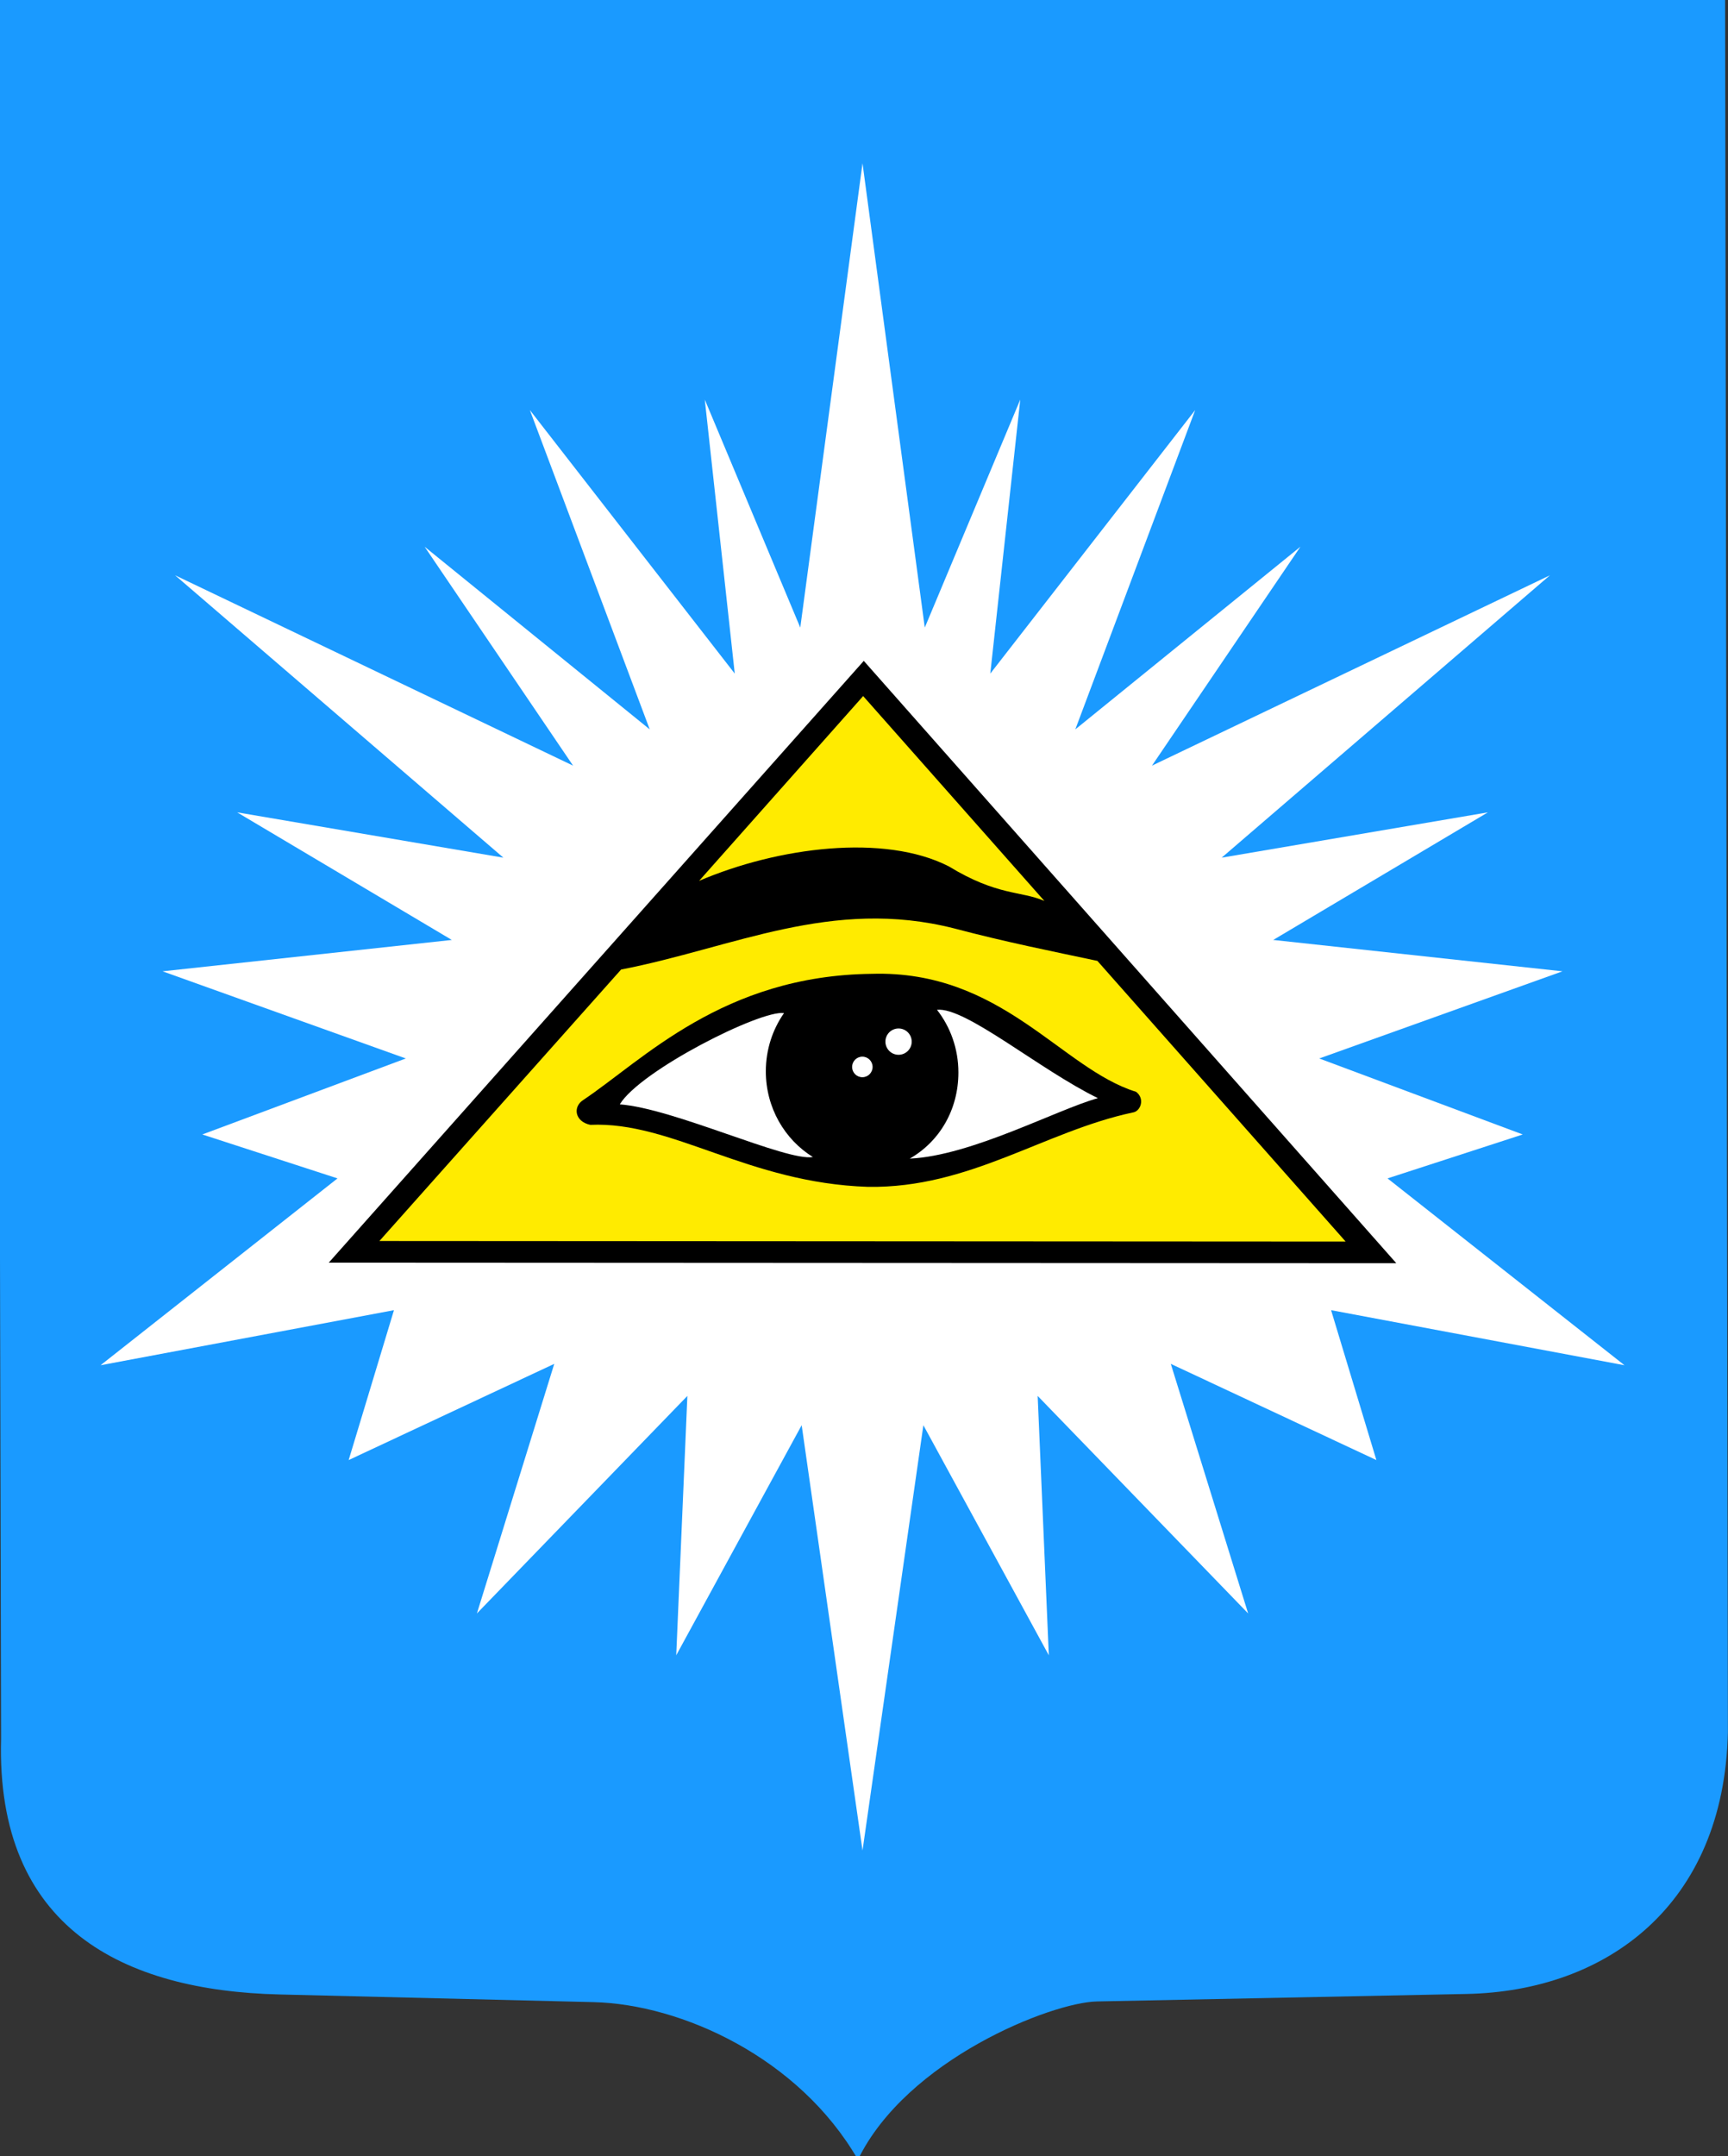
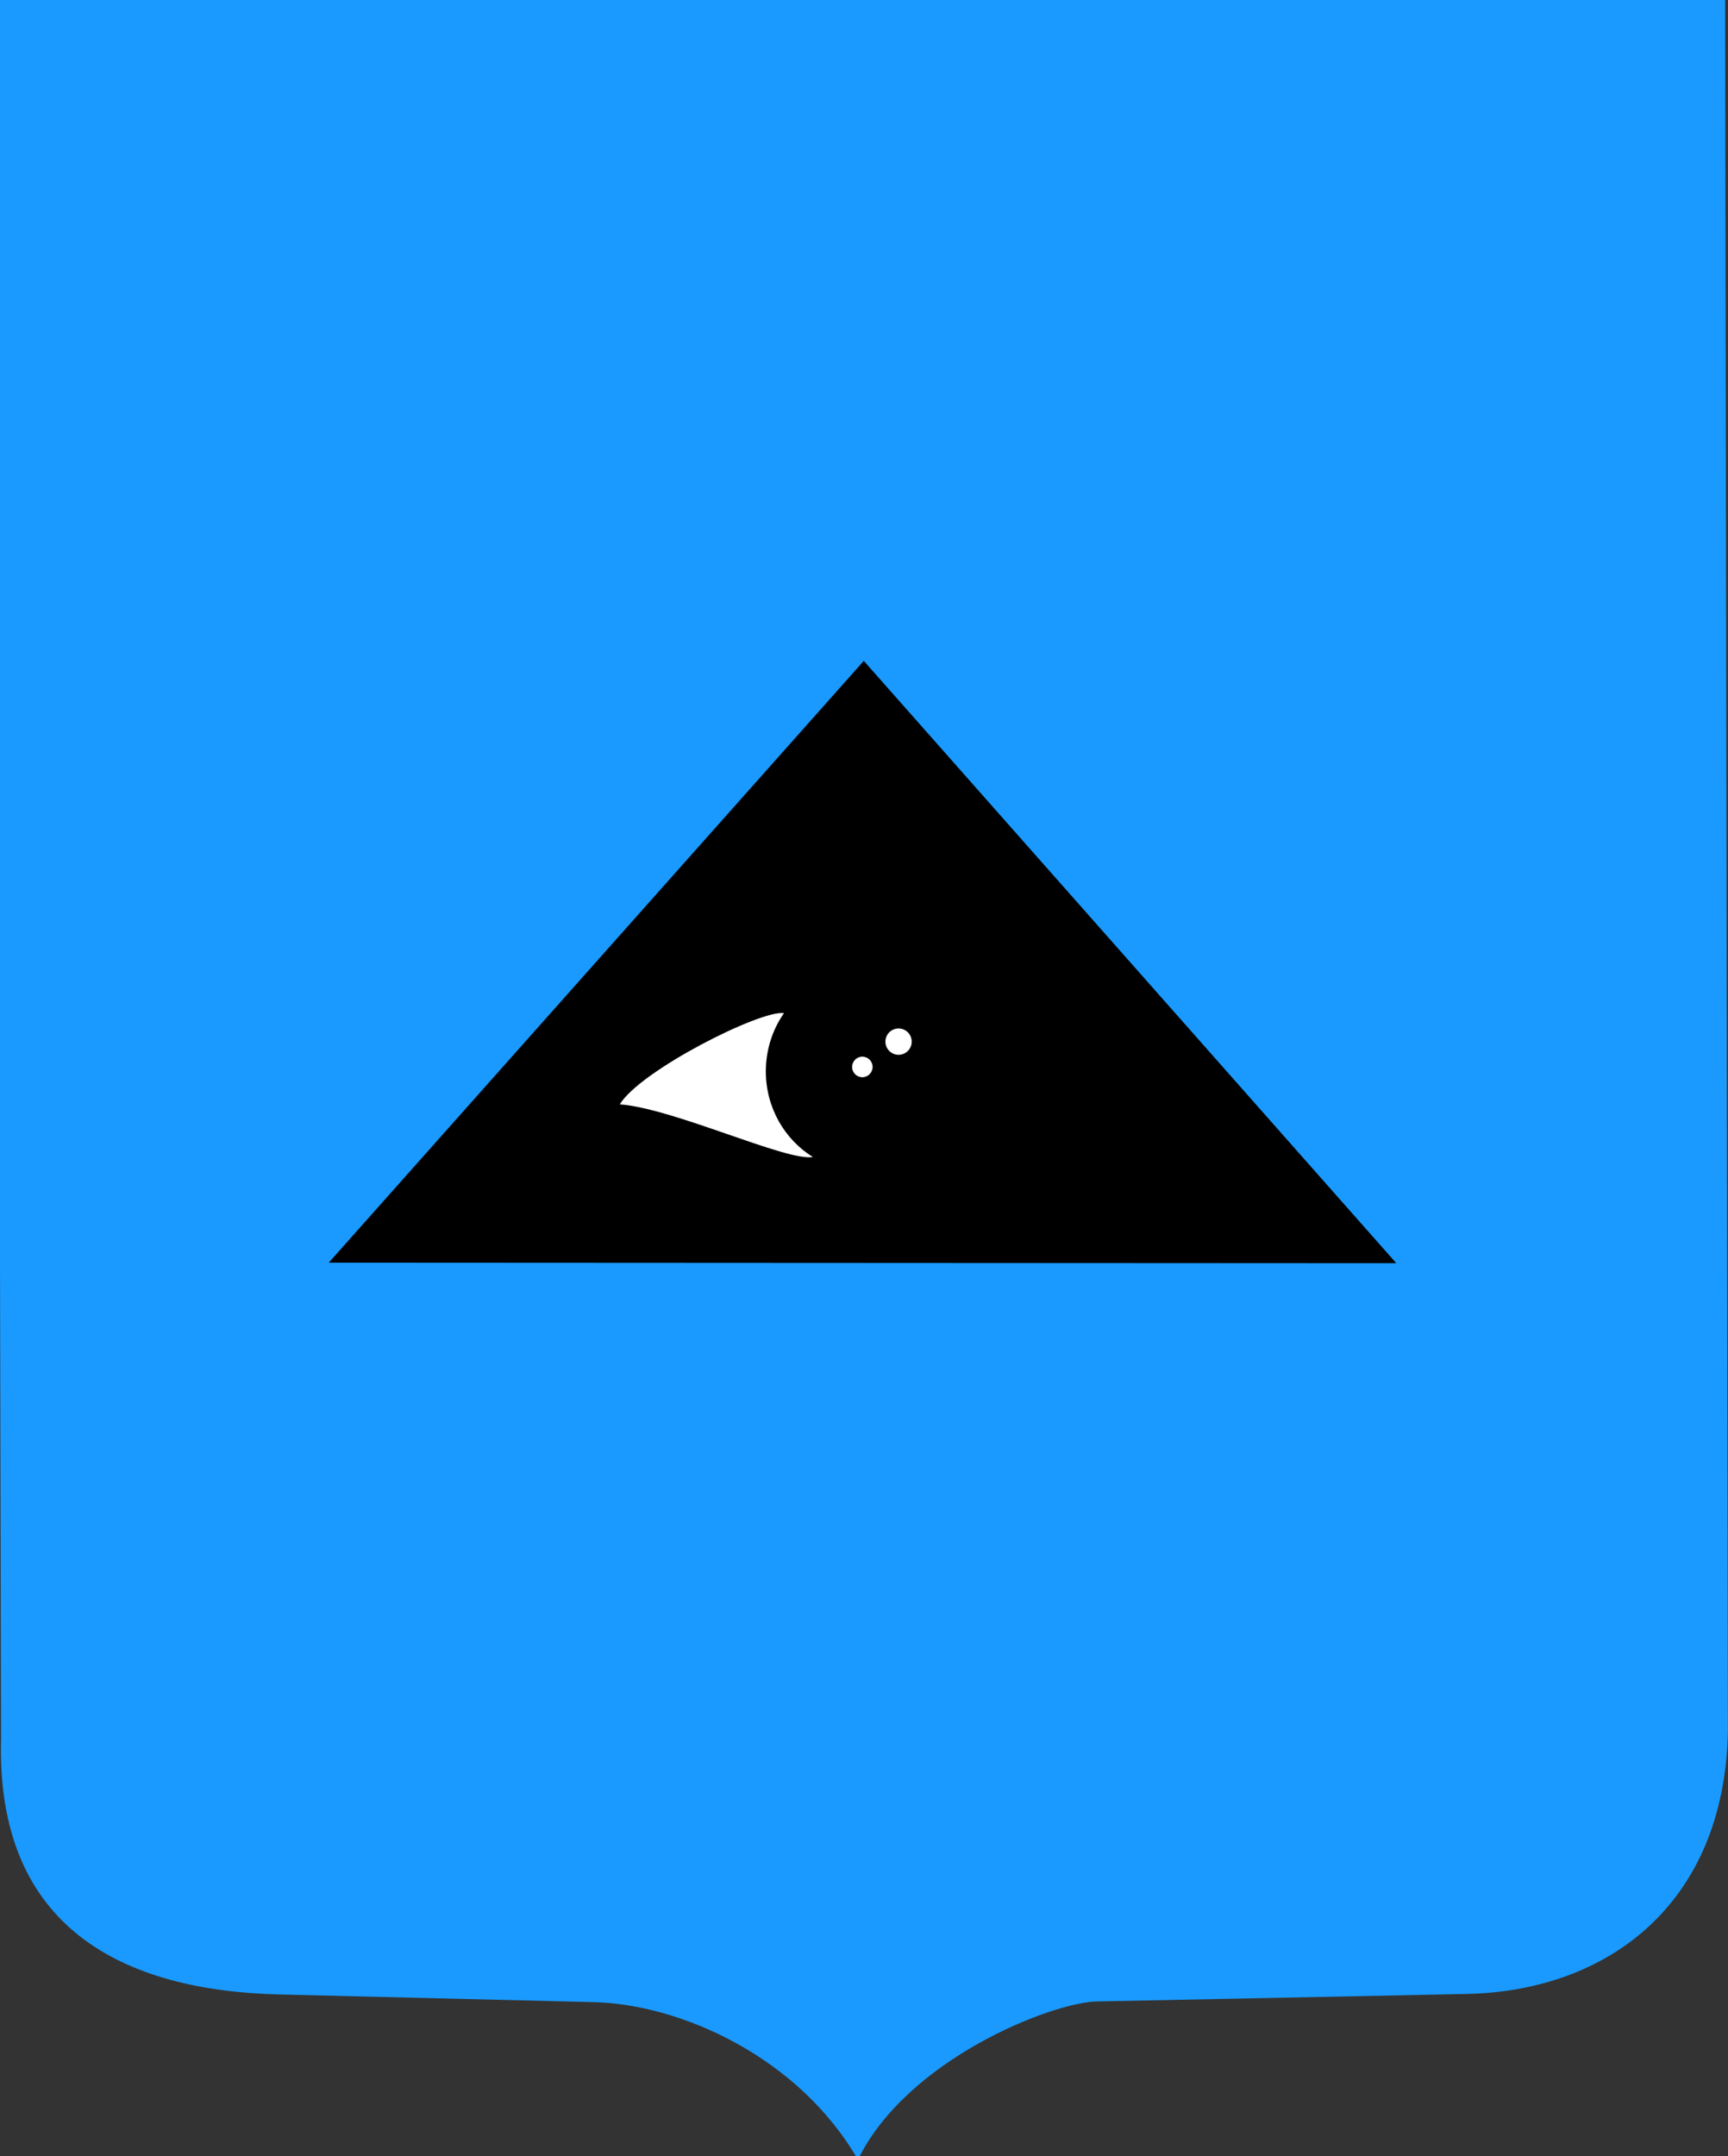
<svg xmlns="http://www.w3.org/2000/svg" id="svg8" version="1.1" viewBox="0 0 181.387 226.254" height="855.134" width="685.558">
  <rect x="0" y="0" width="181.387" height="226.254" fill="#333333" stroke="none" />
  <defs id="defs2" />
  <g transform="translate(-0.777,-0.176)" id="layer1">
    <g id="g874" transform="matrix(0.265,0,0,0.265,189.347,0.176)">
      <path style="fill:#1a9aff;fill-opacity:1;fill-rule:nonzero;stroke:none;stroke-width:2;stroke-linecap:round;stroke-linejoin:round;stroke-miterlimit:4;stroke-dasharray:none;stroke-dashoffset:0;stroke-opacity:1" d="M -712.707,-3.7390191e-7 H -28.25 L -27.149,685.877 c -1.517,68.595 -48.154,102.521 -103.473,103.643 l -146.475,2.969 c -17.959,0.364 -75.312,22.959 -94.646,62.646 -23.333,-40.413 -69.904,-61.533 -104.702,-62.38 L -600.953,789.721 c -61.541,-1.499 -112.297,-26.093 -110.204,-101.314 z" id="rect2306" />
-       <path d="m -345.273,248.501 37.821,-90.271 -11.871,108.491 81.163,-104.353 -47.483,126.438 89.167,-72.327 -58.8,86.682 157.631,-75.365 -130.025,111.805 105.455,-17.945 -85.026,50.52 114.564,12.423 -96.342,34.509 80.605,30.091 -53.553,17.392 93.862,73.986 -116.222,-21.808 17.942,59.353 -81.437,-38.096 30.64,98.829 -83.371,-86.131 4.415,102.694 -49.689,-91.099 -24.103,168.4 -24.103,-168.4 -49.689,91.099 4.415,-102.694 -83.371,86.131 30.64,-98.829 -81.437,38.096 17.942,-59.353 -116.222,21.808 93.862,-73.986 -53.553,-17.392 80.605,-30.091 -96.342,-34.509 114.564,-12.423 -85.026,-50.52 105.455,17.945 -130.025,-111.805 157.631,75.365 -58.8,-86.682 89.167,72.327 -47.483,-126.438 81.163,104.353 -11.871,-108.491 37.821,90.271 24.655,-183.86 z" style="fill:#ffffff;stroke:none;stroke-width:1px;stroke-linecap:butt;stroke-linejoin:miter;stroke-opacity:1" id="path822" />
      <g transform="translate(-711.104)" id="g4545">
        <path style="fill:#000000;stroke:none;stroke-width:1px;stroke-linecap:butt;stroke-linejoin:miter;stroke-opacity:1" d="M 129.747,499.953 341.673,261.679 552.606,500.172 Z" id="path4514" />
-         <path id="path4522" style="fill:#ffeb00;fill-opacity:1;stroke:none;stroke-width:1px;stroke-linecap:butt;stroke-linejoin:miter;stroke-opacity:1" d="m 230.441,435.629 c -4.017,2.625 -3.308,8.433 2.897,9.766 32.376,-1.491 62.35,22.999 110.051,24.55 40.222,0.588 69.627,-21.916 104.819,-29.449 3.036,-0.359 5.012,-5.384 1.325,-8.184 -29.727,-9.215 -53.127,-48.283 -104.713,-46.719 -59.01,0.687 -90.622,34.152 -114.379,50.036 z m 147.114,-67.999 c 20.523,5.422 38.45,8.971 56.657,12.844 l 98.336,111.136 -382.744,-0.222 95.731,-107.488 c 44.32,-8.575 83.356,-28.659 132.019,-16.27 z m -101.108,-18.851 64.978,-73.169 71.772,81.114 c -9.296,-4.032 -18.518,-1.905 -37.88,-13.699 -25.515,-13.006 -67.578,-7.637 -98.87,5.754 z" />
-         <path id="path4535" style="fill:#ffffff;fill-opacity:1;stroke:none;stroke-width:1;stroke-miterlimit:4;stroke-dasharray:none" d="m 360.658,412.442 c 0,2.87 -2.322,5.199 -5.192,5.208 -2.87,0.009 -5.206,-2.306 -5.224,-5.176 -0.018,-2.87 2.29,-5.213 5.16,-5.239 2.87,-0.026 5.22,2.274 5.255,5.144 z m -15.498,10.022 c 0,2.243 -1.808,4.063 -4.042,4.07 -2.235,0.007 -4.053,-1.802 -4.067,-4.045 -0.014,-2.243 1.783,-4.074 4.017,-4.095 2.234,-0.021 4.064,1.777 4.092,4.02 z m 25.51,-22.623 c 5.306,6.783 8.482,15.409 8.482,24.801 0,14.857 -7.518,27.369 -19.271,34.125 24.394,-1.13 58.279,-19.428 74.536,-23.948 -23.008,-11.191 -52.484,-36.218 -63.747,-34.978 z m -49.163,58.289 c -11.164,-6.913 -18.634,-19.516 -18.634,-33.918 0,-8.609 2.669,-16.575 7.2,-23.067 -9.179,-1.367 -57.004,22.79 -65.048,36.133 21.456,1.609 66.012,22.666 76.481,20.852 z" />
+         <path id="path4535" style="fill:#ffffff;fill-opacity:1;stroke:none;stroke-width:1;stroke-miterlimit:4;stroke-dasharray:none" d="m 360.658,412.442 c 0,2.87 -2.322,5.199 -5.192,5.208 -2.87,0.009 -5.206,-2.306 -5.224,-5.176 -0.018,-2.87 2.29,-5.213 5.16,-5.239 2.87,-0.026 5.22,2.274 5.255,5.144 z m -15.498,10.022 c 0,2.243 -1.808,4.063 -4.042,4.07 -2.235,0.007 -4.053,-1.802 -4.067,-4.045 -0.014,-2.243 1.783,-4.074 4.017,-4.095 2.234,-0.021 4.064,1.777 4.092,4.02 z m 25.51,-22.623 z m -49.163,58.289 c -11.164,-6.913 -18.634,-19.516 -18.634,-33.918 0,-8.609 2.669,-16.575 7.2,-23.067 -9.179,-1.367 -57.004,22.79 -65.048,36.133 21.456,1.609 66.012,22.666 76.481,20.852 z" />
      </g>
    </g>
  </g>
</svg>